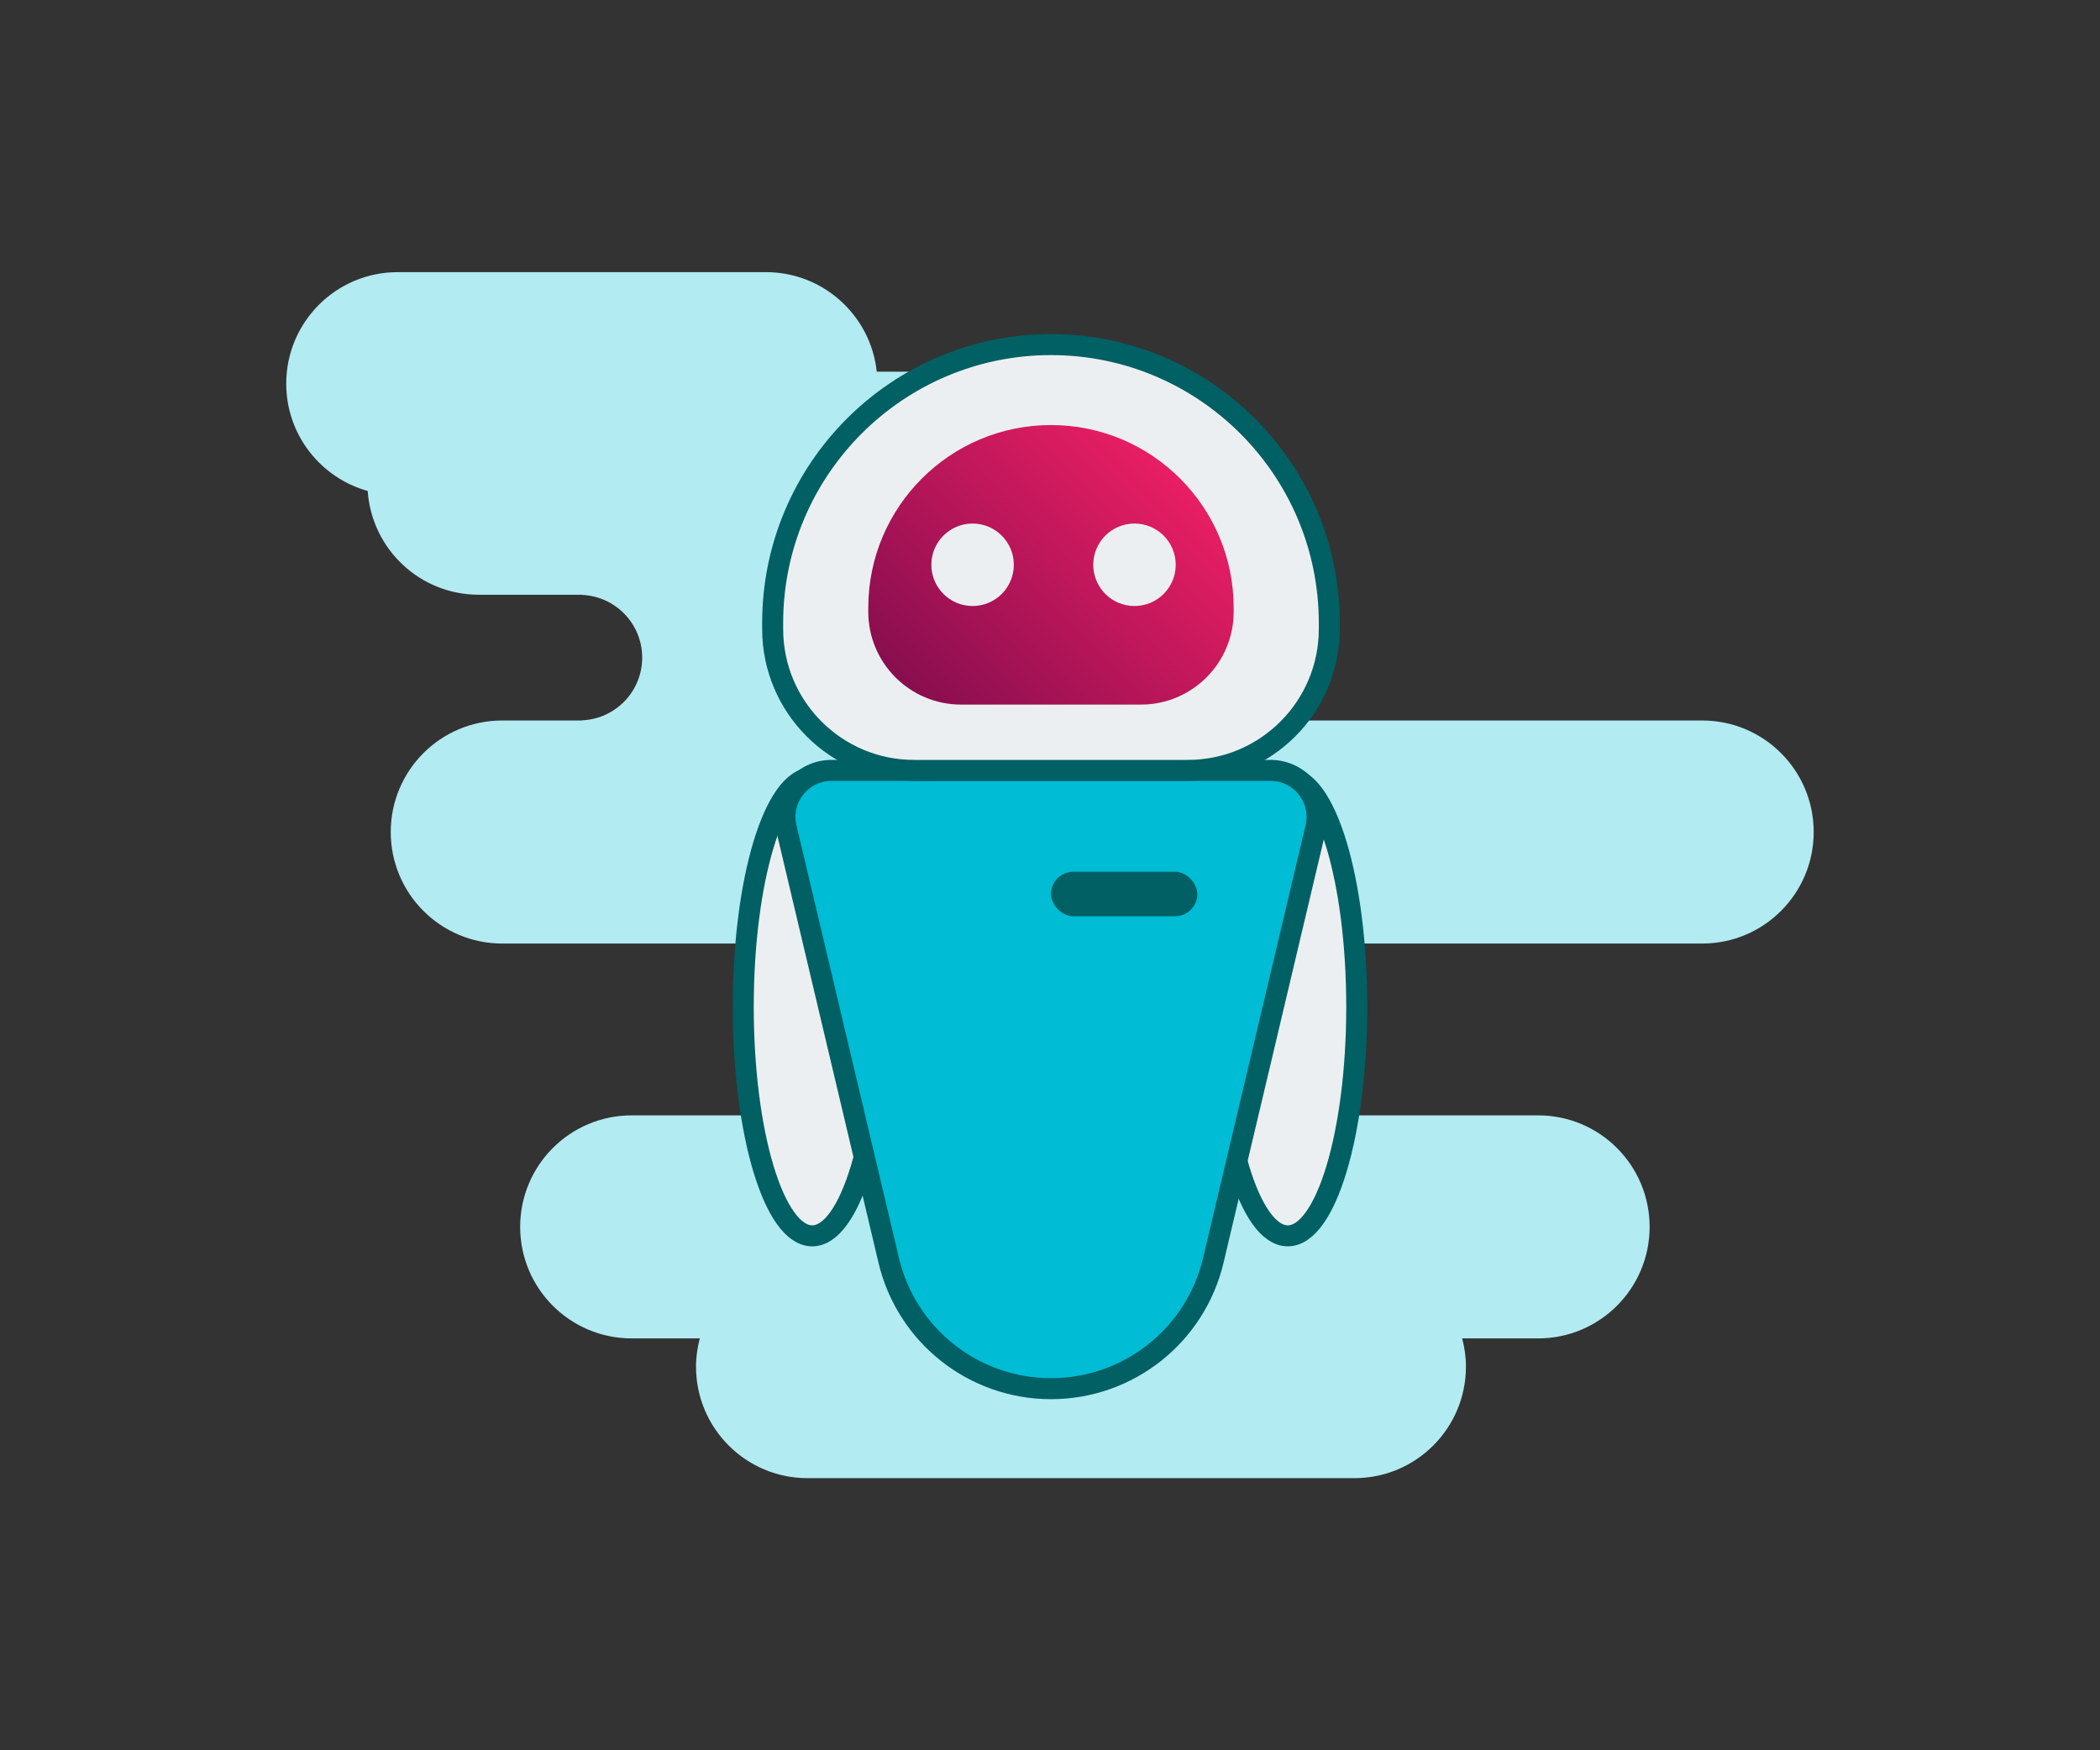
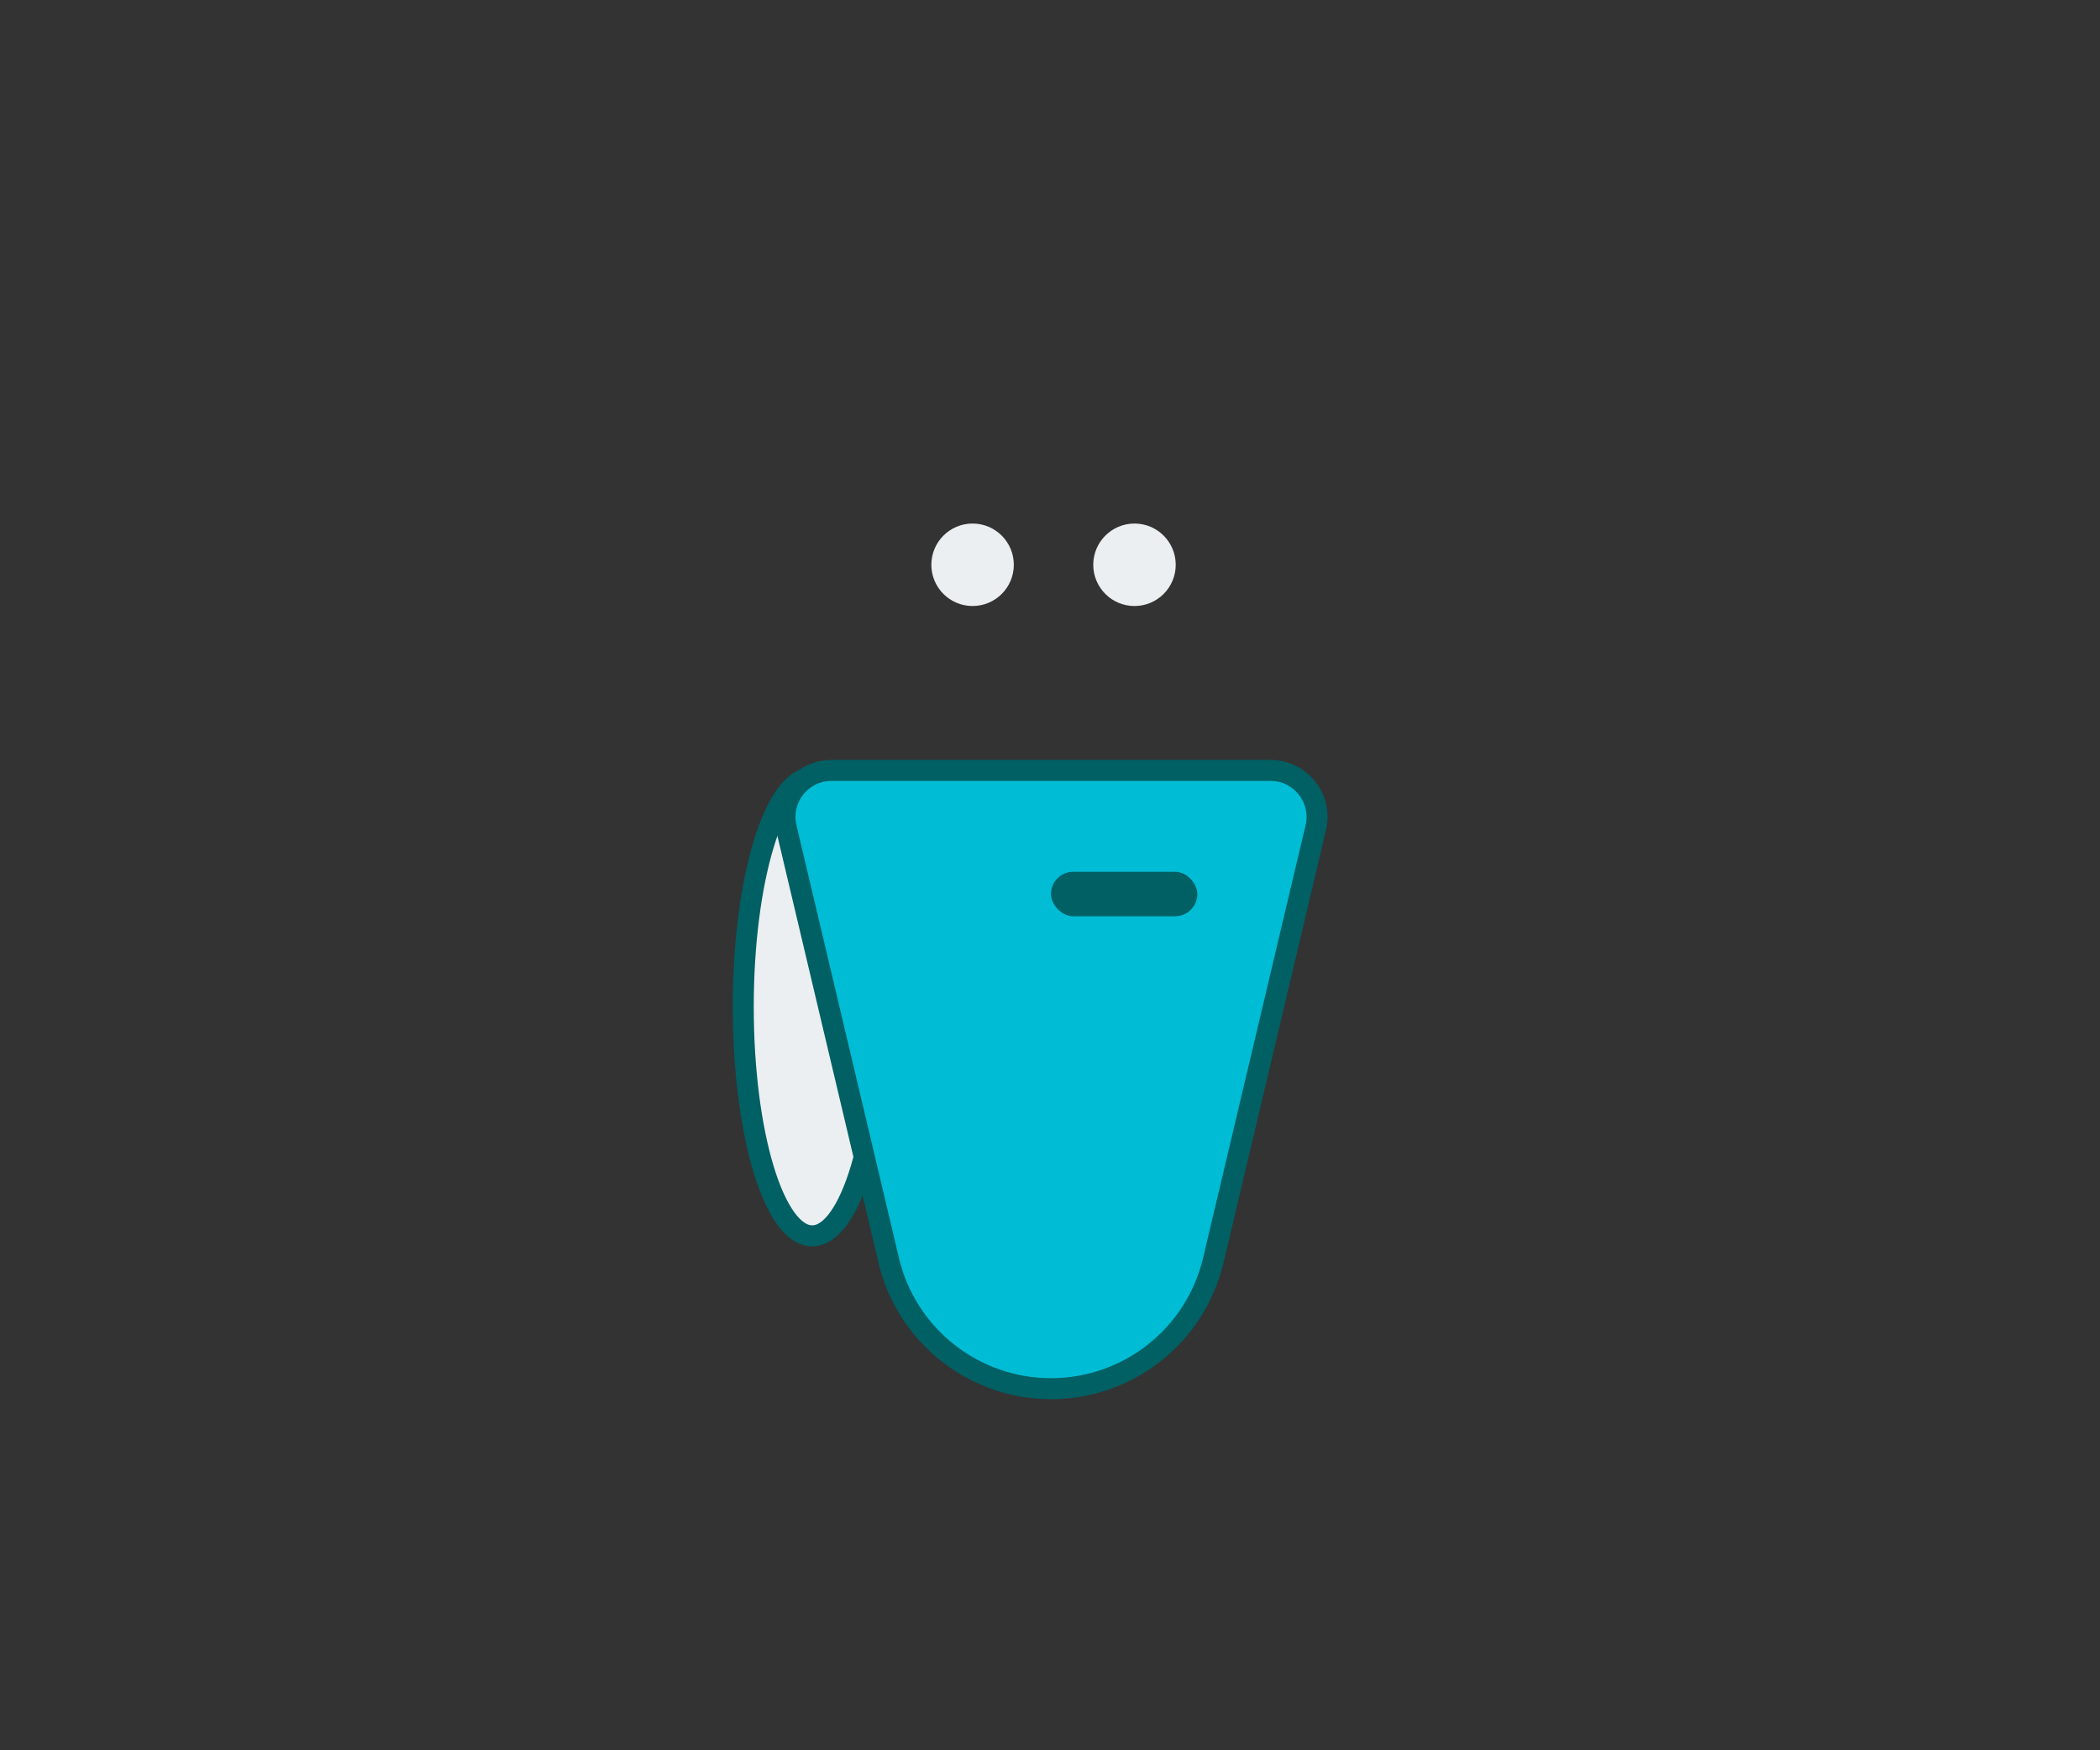
<svg xmlns="http://www.w3.org/2000/svg" viewBox="0 0 300 250">
  <rect x="0" y="0" width="300" height="250" fill="#333333" stroke="none" />
  <defs>
    <style>.cls-1{fill:#006064;}.cls-2,.cls-3{fill:#eceff1;}.cls-4{fill:#b2ebf2;}.cls-5{fill:url(#Unbenannter_Verlauf_17);}.cls-6{fill:#00bcd4;}.cls-6,.cls-3{stroke:#006064;stroke-linecap:round;stroke-linejoin:round;stroke-width:3px;}</style>
    <linearGradient id="Unbenannter_Verlauf_17" x1="132.87" y1="101.71" x2="167.41" y2="67.17" gradientUnits="userSpaceOnUse">
      <stop offset="0" stop-color="#880e4f" />
      <stop offset="1" stop-color="#e91e63" />
    </linearGradient>
  </defs>
  <g id="background_cyan">
-     <path class="cls-4" d="m243.18,102.91h-102.48c-4.96,0-8.98-4.02-8.98-8.98s4.02-8.98,8.98-8.98h1.61c8.8,0,15.93-7.13,15.93-15.93s-7.13-15.93-15.93-15.93h-17.06c-.85-7.99-7.61-14.22-15.83-14.22h-52.6c-8.8,0-15.93,7.13-15.93,15.93,0,7.31,4.93,13.45,11.64,15.33.57,8.28,7.45,14.82,15.87,14.82h14.72v.02c4.79.19,8.62,4.12,8.62,8.96s-3.83,8.77-8.62,8.96v.02h-11.37c-8.8,0-15.93,7.13-15.93,15.93s7.13,15.93,15.93,15.93h36.95s.06,0,.08,0c6.78,0,12.27,5.49,12.27,12.27s-5.49,12.27-12.27,12.27c-.03,0-.06,0-.08,0h0s-18.46,0-18.46,0c-8.8,0-15.93,7.13-15.93,15.93s7.13,15.93,15.93,15.93h9.73c-.34,1.29-.54,2.64-.54,4.03h0c0,8.8,7.13,15.93,15.93,15.93h78.13c8.8,0,15.93-7.13,15.93-15.93h0c0-1.4-.2-2.74-.54-4.03h10.85c8.8,0,15.93-7.13,15.93-15.93s-7.13-15.93-15.93-15.93h-34.37c-6.78,0-12.27-5.49-12.27-12.27s5.49-12.27,12.27-12.27h57.81c8.8,0,15.93-7.13,15.93-15.93s-7.13-15.93-15.93-15.93Z" />
-   </g>
+     </g>
  <g id="Design">
    <ellipse class="cls-3" cx="116.03" cy="143.81" rx="9.85" ry="32.71" />
-     <ellipse class="cls-3" cx="183.97" cy="143.81" rx="9.85" ry="32.71" />
    <path class="cls-6" d="m150.14,198.35h0c-11.04,0-20.64-7.59-23.18-18.33l-14.64-61.8c-.99-4.18,2.18-8.18,6.47-8.18h62.71c4.29,0,7.46,4.01,6.47,8.18l-14.64,61.8c-2.55,10.75-12.14,18.33-23.18,18.33Z" />
-     <path class="cls-3" d="m150.14,49.22h0c21.95,0,39.76,17.82,39.76,39.76v.86c0,11.15-9.05,20.2-20.2,20.2h-39.12c-11.15,0-20.2-9.05-20.2-20.2v-.86c0-21.95,17.82-39.76,39.76-39.76Z" />
-     <path class="cls-5" d="m150.14,60.71h0c14.41,0,26.1,11.7,26.1,26.1v.57c0,7.32-5.94,13.26-13.26,13.26h-25.68c-7.32,0-13.26-5.94-13.26-13.26v-.57c0-14.41,11.7-26.1,26.1-26.1Z" />
    <rect class="cls-1" x="150.14" y="124.52" width="20.91" height="6.35" rx="3.18" ry="3.18" />
    <circle class="cls-2" cx="138.94" cy="80.67" r="5.89" />
    <circle class="cls-2" cx="162.07" cy="80.67" r="5.89" />
  </g>
</svg>